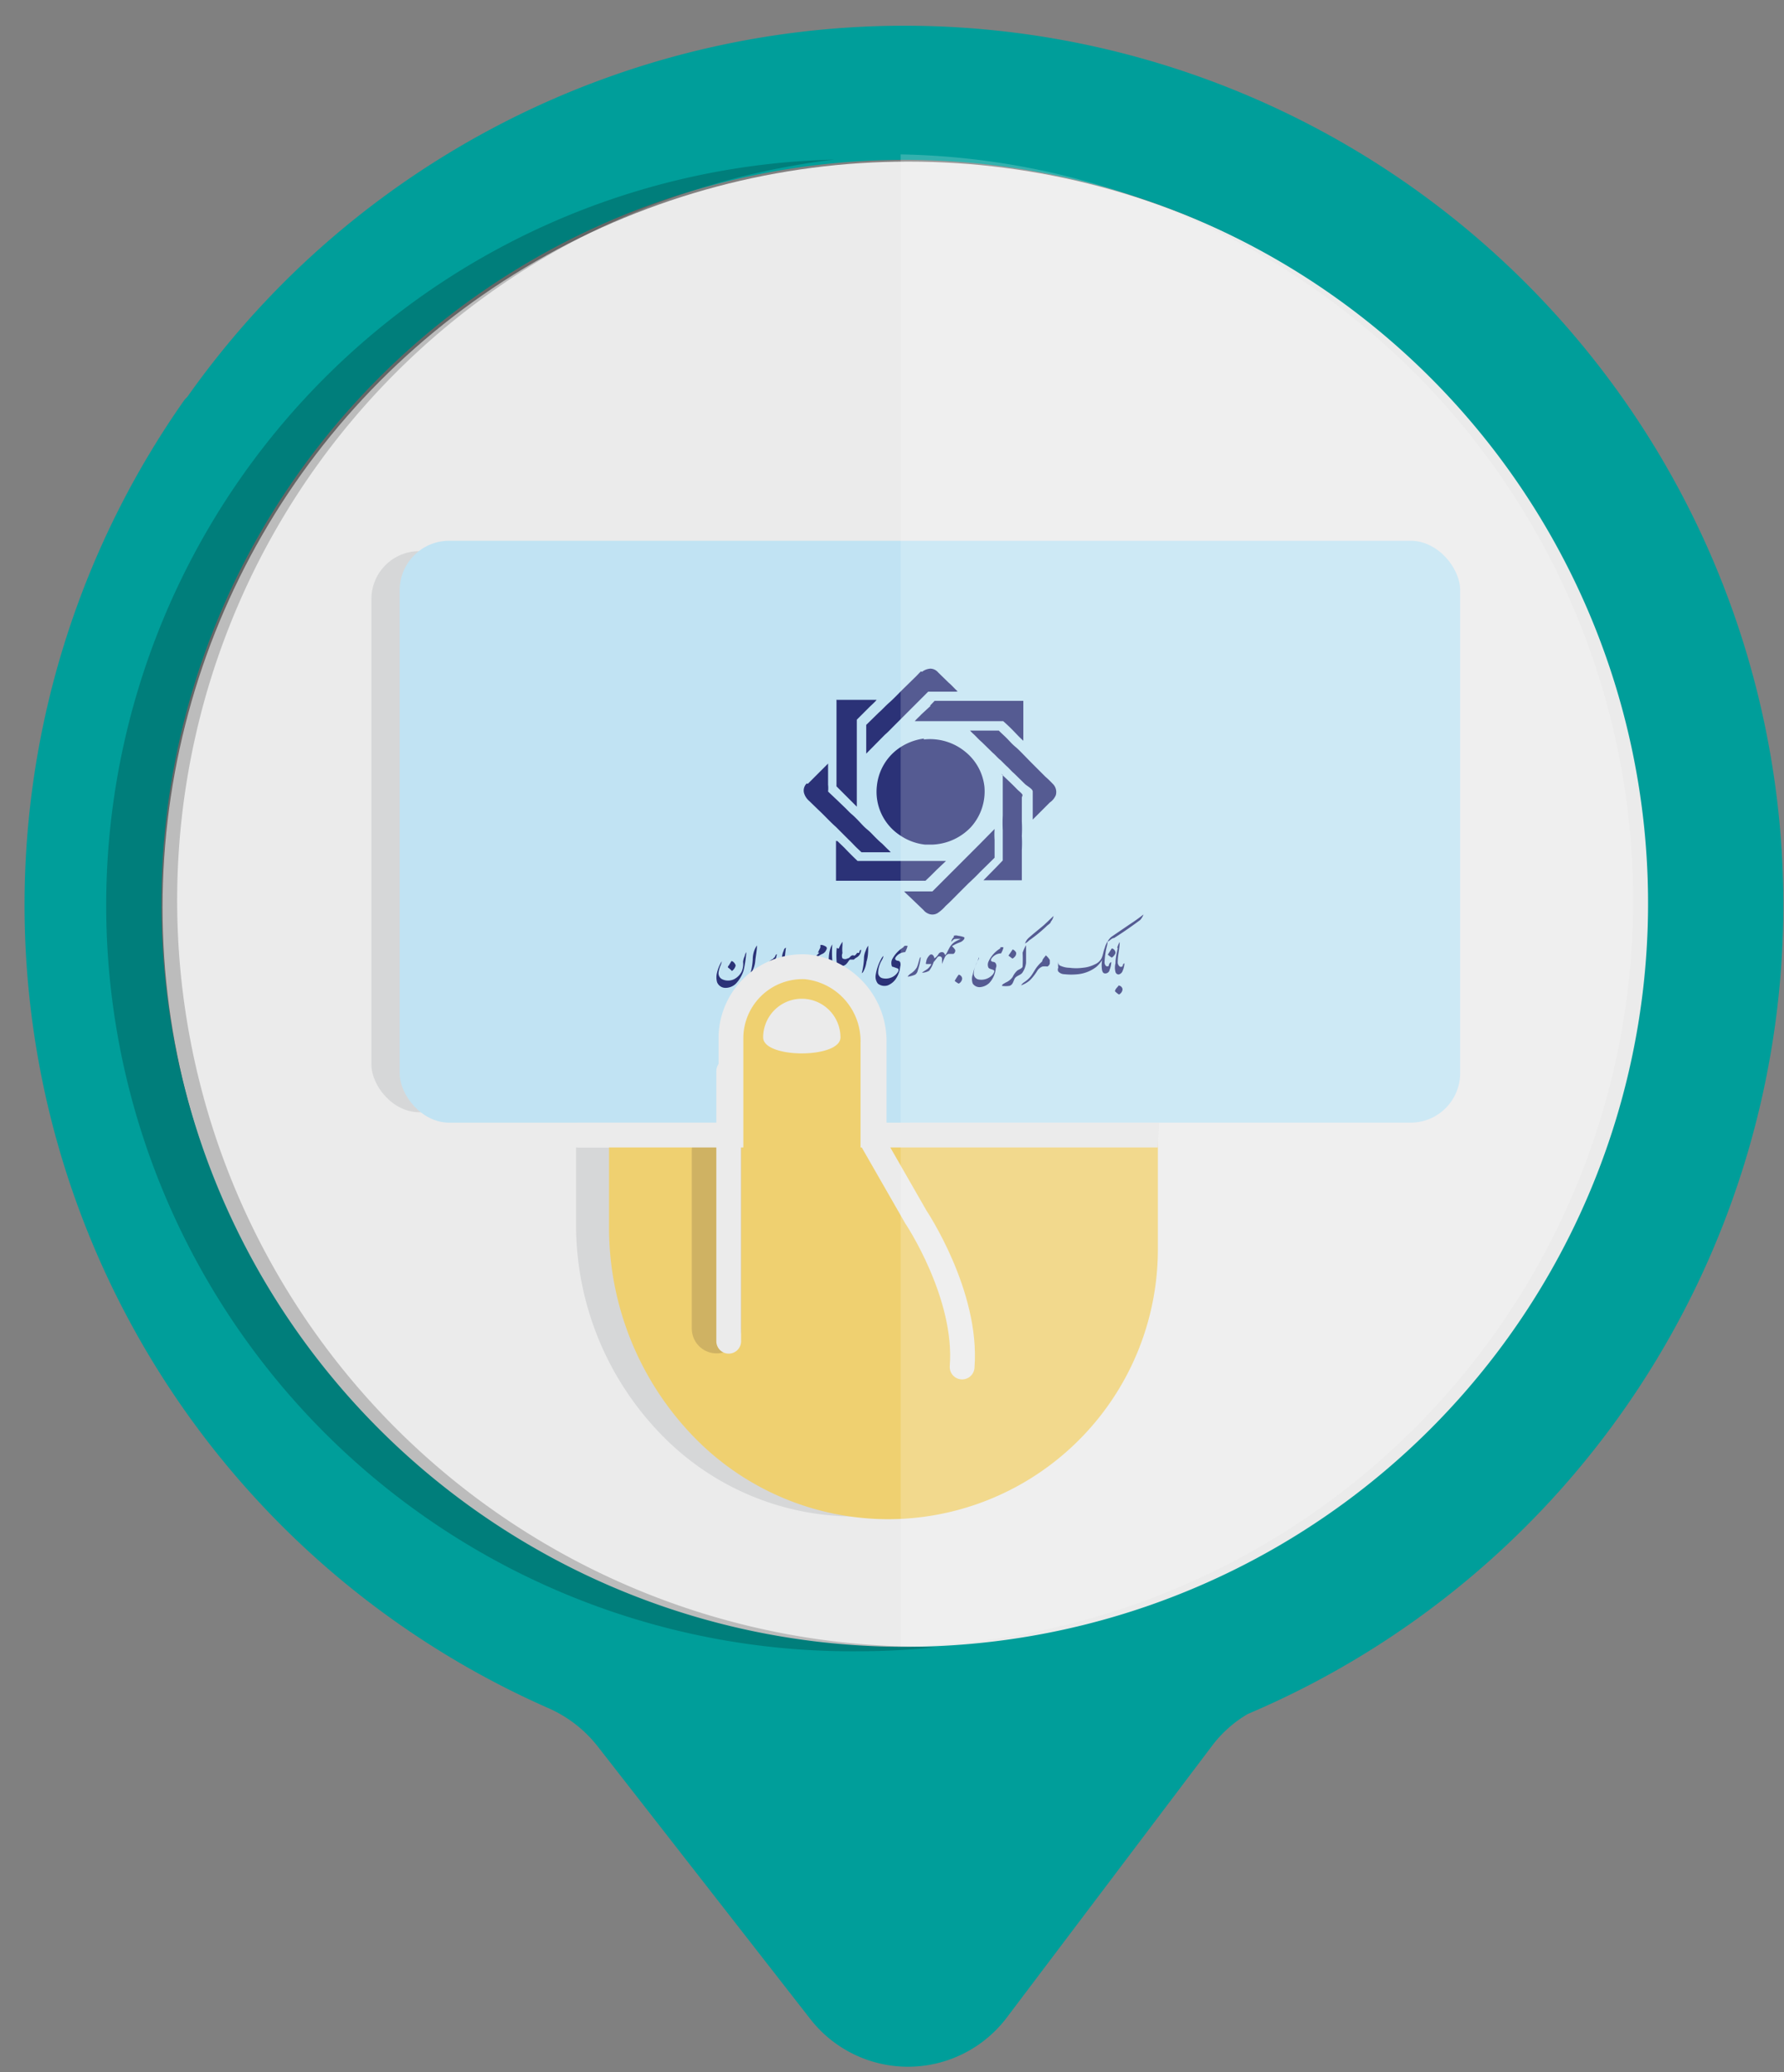
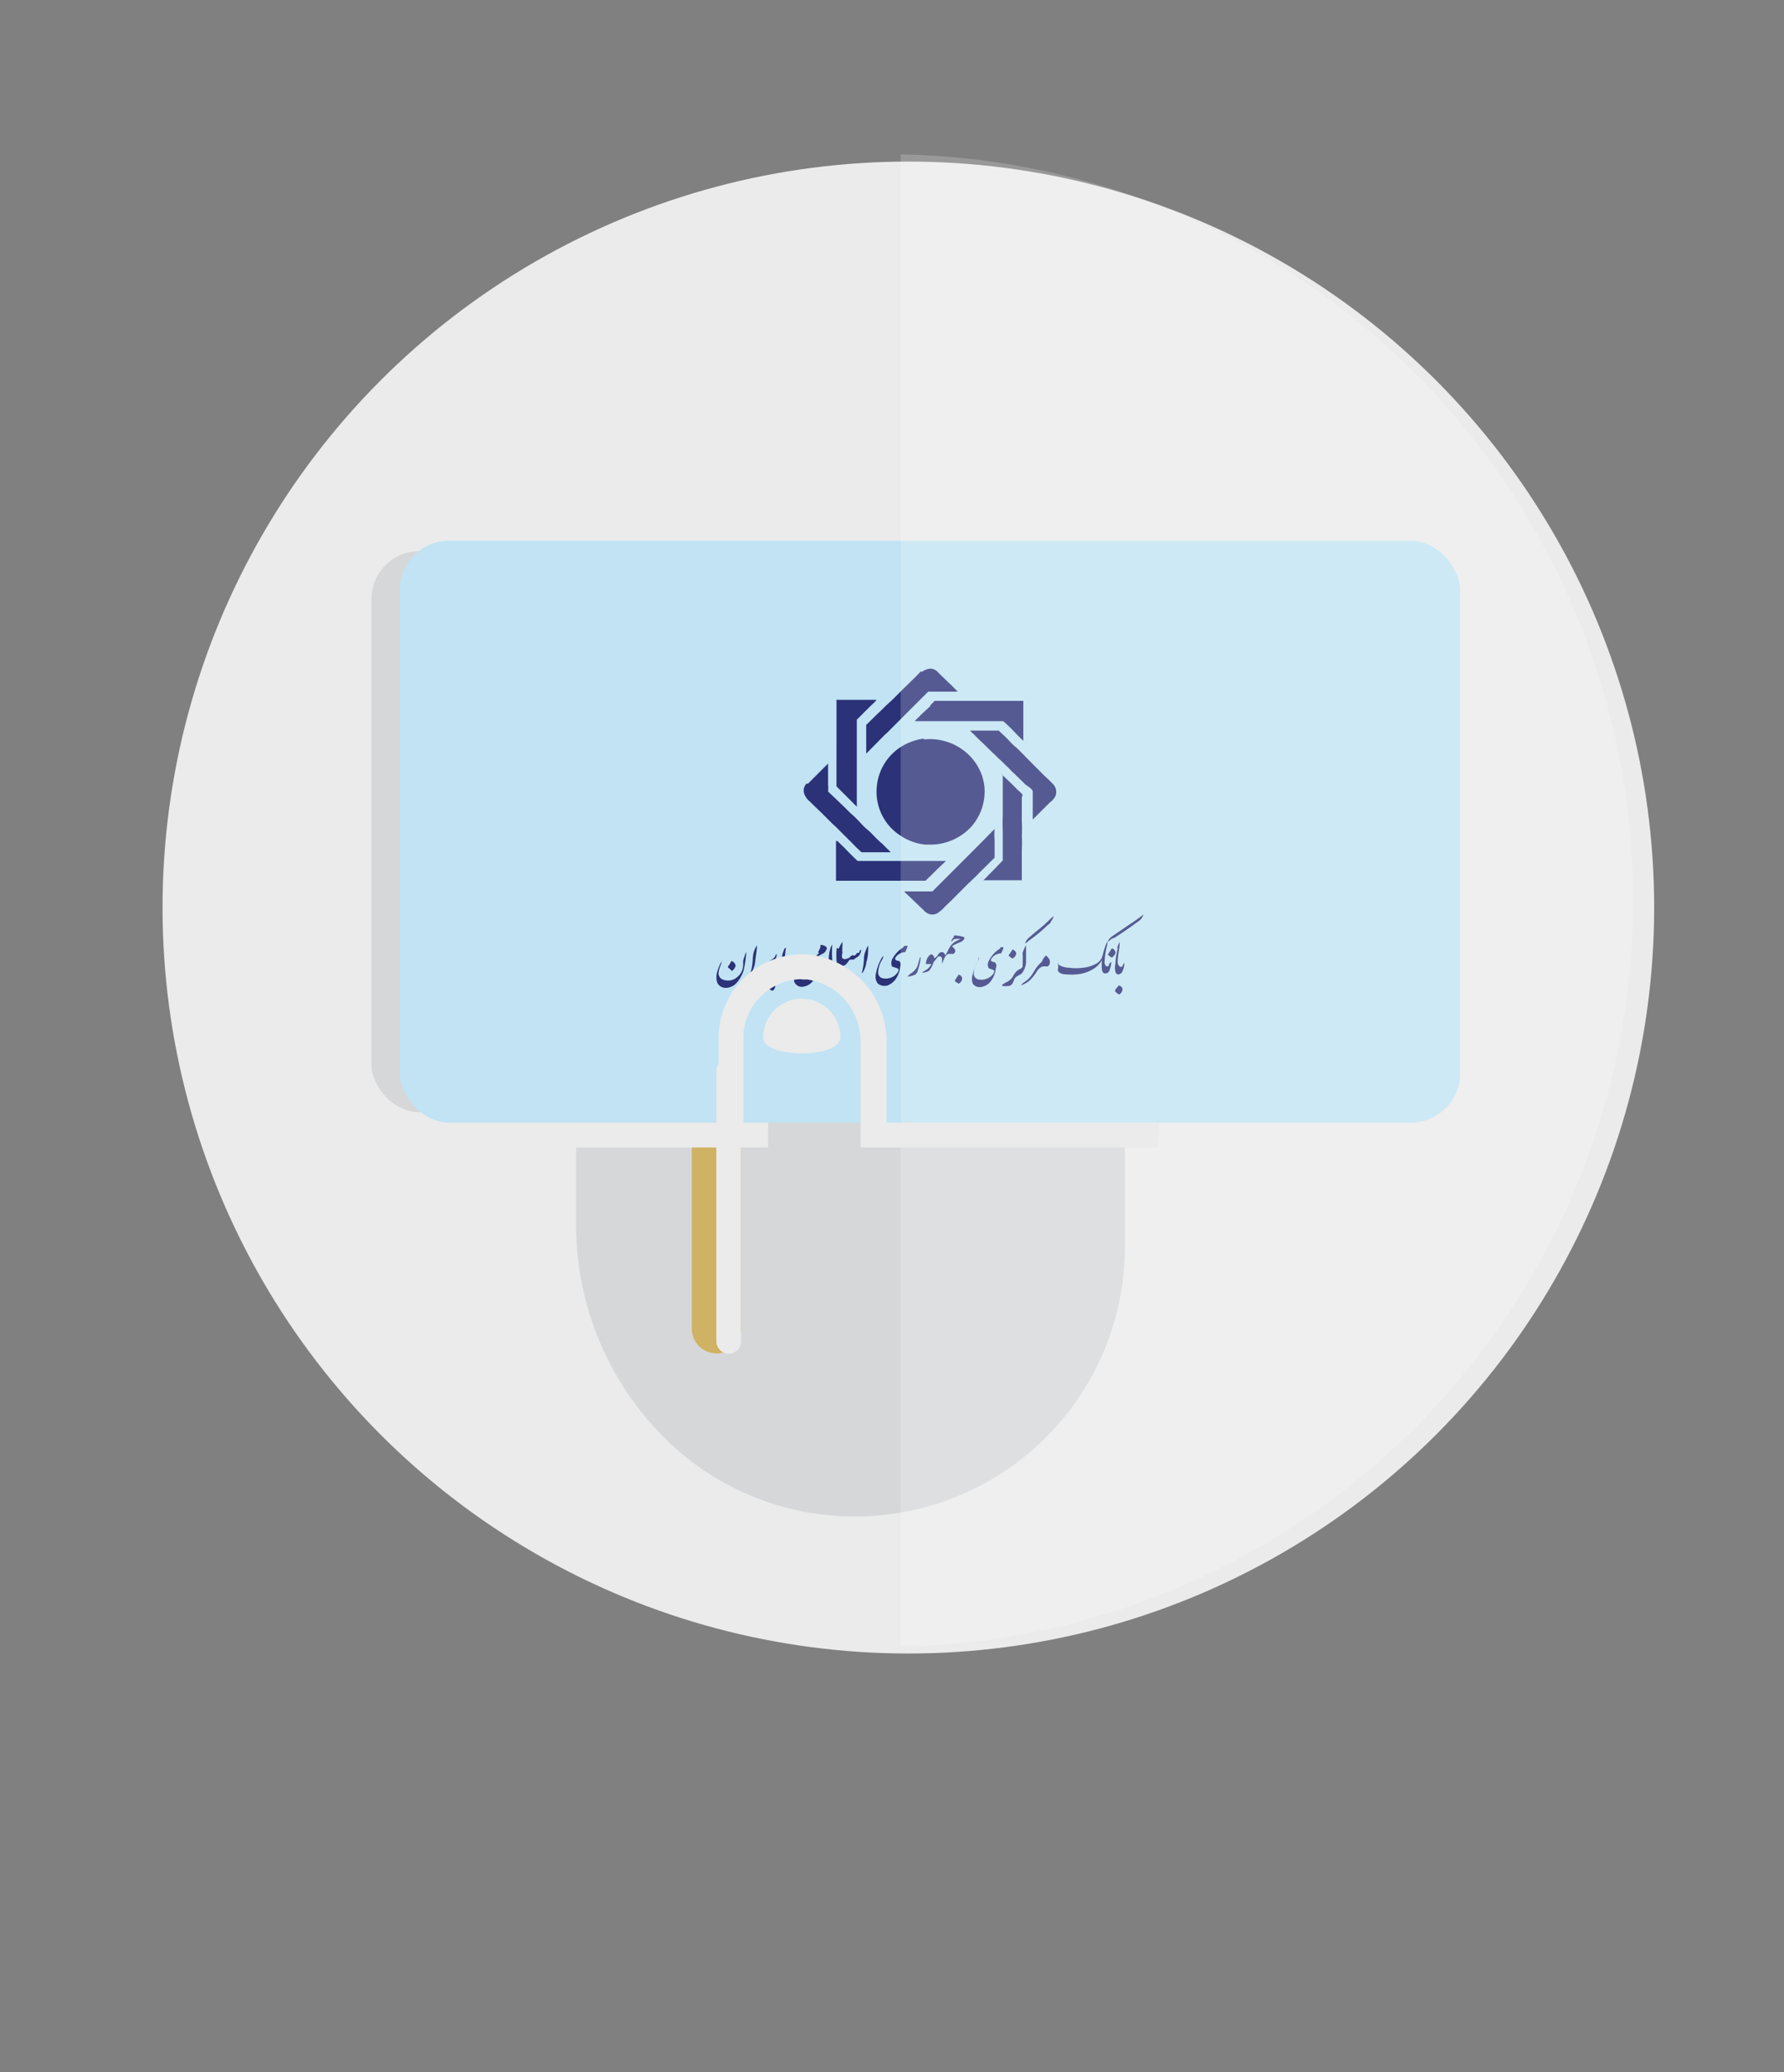
<svg xmlns="http://www.w3.org/2000/svg" viewBox="0 0 72 83.61">
  <rect x="0" y="0" width="72" height="83.61" fill="#808080" stroke="none" />
  <defs>
    <style>.cls-1{isolation:isolate;}.cls-2{fill:#ebebeb;}.cls-3{fill:#d6d7d8;}.cls-4{fill:#009e9a;}.cls-11,.cls-5{opacity:0.2;}.cls-5{mix-blend-mode:multiply;}.cls-6{fill:#c1e3f3;}.cls-7{fill:#2b3277;}.cls-10,.cls-8{fill:#efd070;}.cls-9{fill:none;stroke:#cfb263;stroke-width:2px;}.cls-10,.cls-9{stroke-linecap:round;stroke-miterlimit:10;}.cls-10{stroke:#ebebeb;}.cls-11{fill:#fff;}</style>
  </defs>
  <title>cheque cash</title>
  <g class="cls-1">
    <g id="Layer_2" data-name="Layer 2">
      <circle class="cls-2" cx="36.66" cy="36.62" r="30.1" />
      <rect class="cls-3" x="14.99" y="22.24" width="41.28" height="22.64" rx="1.93" ry="1.93" />
-       <path class="cls-4" d="M11.48,11.37A35.55,35.55,0,0,0,7.57,16c-.05.06-.11.11-.15.17A35.41,35.41,0,0,0,22.1,68.91a5.17,5.17,0,0,1,2,1.53l8.58,11a5,5,0,0,0,7.93,0l8.31-11a4.9,4.9,0,0,1,1.44-1.28A35.47,35.47,0,1,0,11.48,11.37ZM57.75,57.64a30,30,0,1,1,0-42.38A30,30,0,0,1,57.75,57.64Z" />
-       <path class="cls-5" d="M36.77,66.44a30.11,30.11,0,0,1-3.11-60,30.1,30.1,0,0,0,1,60.19c1.05,0,2.08-.06,3.11-.16Z" />
      <path class="cls-3" d="M40.58,45.8H36.73V42.06A3,3,0,0,0,34,39a2.88,2.88,0,0,0-3,2.88V46.3H23.25v3.14A12.12,12.12,0,0,0,26.8,58h0a10.85,10.85,0,0,0,7.7,3.19h0A10.89,10.89,0,0,0,45.4,50.31V45.8Z" />
      <rect class="cls-6" x="16.13" y="21.82" width="42.8" height="23.48" rx="2" ry="2" />
      <path class="cls-7" d="M37.21,27.11a.62.62,0,0,1,.34-.13.42.42,0,0,1,.31.15l.43.42c.12.1.21.21.32.31s0,0,0,.05c-.29,0-.59,0-.88,0h-.27l-1.38,1.38c-.12.12-.24.25-.37.36l-.75.76c0-.39,0-.77,0-1.16l.5-.49c.15-.13.28-.28.43-.41s.35-.34.53-.52l.48-.47c.1-.09.18-.19.27-.27m-3.42,1.15h1.63c-.09.11-.2.2-.3.3l-.5.5c0,.28,0,.57,0,.86v1.43c0,.15,0,.3,0,.44v.78l-.82-.82c0-.22,0-.44,0-.66V29.71c0-.17,0-.34,0-.51v-.94m3.77.22.19-.2H41.3v1.61c-.17-.15-.31-.31-.47-.47s-.22-.21-.34-.32H36.92c.08-.1.18-.18.26-.27l.38-.35m1.58,1h1.17c.13.13.27.25.4.39s.19.2.3.29.43.43.65.65.35.35.53.53a3.9,3.9,0,0,1,.29.28.46.46,0,0,1,.13.47.68.68,0,0,1-.24.29l-.69.69v-.82c0-.11,0-.21,0-.31s-.19-.2-.3-.29l-.46-.45c-.11-.09-.2-.21-.31-.3l-.22-.22c-.12-.09-.21-.21-.32-.3l-.45-.44c-.12-.1-.22-.22-.33-.32a1.85,1.85,0,0,1-.14-.14m-1.88.36a2.24,2.24,0,0,1,1.67.48,2.11,2.11,0,0,1,.79,1.42,2.15,2.15,0,0,1-.55,1.64,2.26,2.26,0,0,1-1.54.7h-.31a2.21,2.21,0,0,1-1-.37,2.1,2.1,0,0,1-.94-2,2.12,2.12,0,0,1,.85-1.49,2.28,2.28,0,0,1,1.06-.42m-4.7,1.83.82-.82c0,.28,0,.57,0,.85a1.31,1.31,0,0,1,0,.28l.37.35.27.26c.11.1.2.21.32.31s.28.27.41.41.19.18.28.26.16.16.24.24.19.19.29.27l.21.21a1.85,1.85,0,0,1,.14.14v0H34.77l-.15-.14c-.13-.12-.24-.25-.37-.37l-.51-.51c-.25-.22-.47-.47-.72-.7l-.36-.35a.66.66,0,0,1-.21-.32.4.4,0,0,1,.11-.39m7.84-.39c.22.21.44.41.65.63.06.06.13.11.19.18s0,.1,0,.16,0,.32,0,.48v.47a5.76,5.76,0,0,1,0,.59,5.42,5.42,0,0,1,0,.57c0,.19,0,.39,0,.58s0,.43,0,.64H41c-.21,0-.42,0-.63,0s-.45,0-.68,0v0l.52-.53.26-.27v-.22c0-.21,0-.41,0-.61V33.5a5.86,5.86,0,0,1,0-.59c0-.23,0-.45,0-.67v-.49c0-.16,0-.32,0-.48m-.94,2.8.61-.62a3.23,3.23,0,0,0,0,.44v.72l-.59.58c-.15.16-.31.31-.47.46l-.37.37c-.18.18-.36.37-.55.54a1.5,1.5,0,0,1-.33.29.41.41,0,0,1-.4,0,.48.48,0,0,1-.16-.13l-.47-.45c-.1-.1-.21-.19-.31-.3.38,0,.76,0,1.14,0l1.89-1.89m-5.72-.14.28.27c.17.18.35.36.53.53h3.57l-.36.34-.25.25-.22.21H33.74V33.93m11.82,3.39c.2-.13.4-.27.59-.42a.71.71,0,0,1-.13.22l-.19.14c-.29.21-.58.41-.87.59-.09,0-.17.11-.26.15a.56.56,0,0,1,.2-.23l.66-.45m-3.42,0,.38-.36a.49.49,0,0,1-.11.23c0,.07-.13.13-.19.2a6,6,0,0,1-.69.56.61.61,0,0,1-.16.12.52.52,0,0,1,.14-.22c.2-.18.42-.35.63-.53m-3.65.44a.28.28,0,0,1,.18,0,1,1,0,0,1,.25.06,0,0,0,0,1,0,.06.34.34,0,0,1-.17.14,1.66,1.66,0,0,0-.33.16.61.61,0,0,1,.13.15.15.15,0,0,1-.07.16c-.06,0-.13,0-.2,0a.24.24,0,0,0-.14.12,2.52,2.52,0,0,0-.12.29s0,0,0,0,0-.14,0-.21a.1.1,0,0,0-.12-.1c-.06,0-.09.08-.13.12a.87.87,0,0,1-.09.11,1.16,1.16,0,0,1-.18.35.6.6,0,0,1-.29.08c.07-.06.15-.1.22-.15a.62.62,0,0,0,.16-.2c-.07,0-.15,0-.2,0s0-.1,0-.15a.5.5,0,0,1,.13-.21.09.09,0,0,1,.13,0,.22.22,0,0,1,.06.13.49.49,0,0,0,.17-.18.16.16,0,0,1,.15-.07s.07,0,.1.09.12-.15.17-.23a.67.67,0,0,1,.23-.27,1.79,1.79,0,0,1,.24-.12.93.93,0,0,0-.23,0c-.06,0-.1.08-.15.11a.33.33,0,0,1,.11-.19m-4.65.47A1.53,1.53,0,0,1,34,38s0,.1,0,.15a1.61,1.61,0,0,0,0,.31.27.27,0,0,0,0,.21.2.2,0,0,0,.21,0c.07,0,.1-.08.16-.11s.08,0,.12,0a.35.35,0,0,0,.1-.11s.06,0,.08,0,0-.1.08-.13a.34.34,0,0,1-.17.31.54.54,0,0,0-.12.09s-.11,0-.15,0-.12.18-.21.22a.18.18,0,0,1-.21,0,.73.73,0,0,1-.19.29.18.18,0,0,1-.17,0,.17.17,0,0,1-.08-.14s0,0,0,0a.66.66,0,0,0,0-.28,1.51,1.51,0,0,1,.07-.56.61.61,0,0,1,.07-.14,4.58,4.58,0,0,0,0,.64.87.87,0,0,1-.11.38.35.35,0,0,0,.19-.06.3.3,0,0,0,.1-.22,3,3,0,0,1,0-.6M44.6,38.2a1,1,0,0,1,.1-.21c0,.13-.05.25-.07.38a3.44,3.44,0,0,0-.05.45.21.21,0,0,0,.05.15.09.09,0,0,0,.12,0s0-.11.1-.15a.88.88,0,0,1-.07.32c0,.06-.08.14-.17.14s-.11-.06-.13-.12a1.19,1.19,0,0,1,0-.42,1.27,1.27,0,0,1-.24.28,1.47,1.47,0,0,1-.73.29,2.52,2.52,0,0,1-.55,0,.34.34,0,0,1-.25-.11.16.16,0,0,1,0-.15,1,1,0,0,1,0-.24.05.05,0,0,1,0,0c0,.05,0,.13.09.16a.9.9,0,0,0,.36.08,2,2,0,0,0,.54,0,1.32,1.32,0,0,0,.47-.13.55.55,0,0,0,.28-.24c.07-.14.08-.3.14-.44m.5,0a.94.94,0,0,1,.1-.23c0,.27-.08.53-.08.79a.22.22,0,0,0,.06.18.09.09,0,0,0,.14,0s0-.09.07-.11a.82.82,0,0,1-.07.3.22.22,0,0,1-.16.15.13.13,0,0,1-.13-.1.69.69,0,0,1,0-.35c0-.2.05-.41.09-.61m-12-.13s0,0,.06,0a.42.42,0,0,1,.18.08.09.09,0,0,1,0,.11.3.3,0,0,1-.16.17.74.74,0,0,0-.34.29s.11,0,.17.09,0,.1,0,.16a1,1,0,0,1-.25.6.61.61,0,0,1-.42.19.33.33,0,0,1-.28-.17.63.63,0,0,1,0-.43,2.58,2.58,0,0,1,.18-.46.78.78,0,0,1,.1-.15,1.45,1.45,0,0,1-.09.22,1.16,1.16,0,0,0-.12.45.24.24,0,0,0,.18.23.57.57,0,0,0,.6-.23.21.21,0,0,0,.05-.13c-.06-.06-.16,0-.23-.1a.22.22,0,0,1,0-.14.63.63,0,0,1,.17-.31l.16-.16-.06,0,.1-.21m-1.48.18c0-.06,0-.13.09-.17a6.2,6.2,0,0,0-.06.62,1.08,1.08,0,0,1-.14.44.12.12,0,0,1-.05,0,3.09,3.09,0,0,0,.09-.68.77.77,0,0,1,.07-.26m3.31,0a.63.63,0,0,1,.1-.2c0,.21,0,.43-.07.65a1.11,1.11,0,0,1-.13.4.17.17,0,0,1-.06.06,2.82,2.82,0,0,0,.09-.64.77.77,0,0,1,.07-.27m-4.5,0a.84.84,0,0,1,.11-.21c0,.21-.05.42-.07.64a1,1,0,0,1-.13.41.09.09,0,0,1-.06.06,2.44,2.44,0,0,0,.09-.54,1.09,1.09,0,0,1,.06-.36m10.83.09a1.46,1.46,0,0,1,.14-.31c0,.24,0,.47,0,.71a.85.85,0,0,1-.15.4c-.08.11-.26.12-.32.26s-.08.23-.2.27a1,1,0,0,1-.3,0c0-.07.09-.09.14-.13a.65.65,0,0,0,.29-.23.79.79,0,0,1,.19-.26c.07-.05.17-.07.21-.15a5.85,5.85,0,0,0,0-.6m-4.77-.24a.28.28,0,0,1,.13,0,1.09,1.09,0,0,1-.1.25.48.48,0,0,0-.37.19s-.07.08,0,.13.12,0,.17.09a.28.28,0,0,1,0,.18,1.06,1.06,0,0,1-.19.51.73.73,0,0,1-.31.24.43.43,0,0,1-.4-.07.45.45,0,0,1-.09-.34,2,2,0,0,1,.26-.72l.05-.06c0,.11-.09.2-.13.31a1,1,0,0,0-.08.37.23.23,0,0,0,.17.22.59.59,0,0,0,.43-.06.54.54,0,0,0,.22-.23s0-.06,0-.08S36,39,36,39a.39.39,0,0,1,0-.28,1.25,1.25,0,0,1,.45-.49m3.92,0a.2.2,0,0,1,.13,0,.87.87,0,0,1-.1.24.48.48,0,0,0-.38.2s-.06.08,0,.12.12,0,.17.09a.19.19,0,0,1,0,.18,1,1,0,0,1-.26.6.61.61,0,0,1-.36.17.33.33,0,0,1-.31-.14.53.53,0,0,1,0-.37,2.08,2.08,0,0,1,.25-.64l0-.06a2.68,2.68,0,0,1-.12.3.85.85,0,0,0-.09.38.24.24,0,0,0,.18.22.61.61,0,0,0,.57-.18.27.27,0,0,0,.08-.17c-.06-.07-.19-.05-.24-.13a.3.3,0,0,1,0-.23,1.2,1.2,0,0,1,.48-.54m4.5,0c.07,0,.16.1.15.19a.38.38,0,0,1-.15.18,1,1,0,0,1-.16-.12l.16-.25m-4.17.29.17-.25a.26.26,0,0,1,.14.13.2.2,0,0,1-.06.17.28.28,0,0,1-.09.07l-.16-.12m-10.64,0a.35.35,0,0,1,.06-.14,4.55,4.55,0,0,1-.11.74,1.34,1.34,0,0,1-.32.54.6.6,0,0,1-.44.16.36.36,0,0,1-.31-.23.74.74,0,0,1,0-.39,1.49,1.49,0,0,1,.19-.45.7.7,0,0,1-.06.19,1.11,1.11,0,0,0-.07.26.27.27,0,0,0,.14.27.56.56,0,0,0,.49,0,.72.72,0,0,0,.3-.3.77.77,0,0,0,.06-.4.73.73,0,0,1,.07-.24m1.16.08c.07,0,.06-.13.13-.15a.59.59,0,0,1-.1.29c-.06.08-.18.09-.24.17s-.07.24-.16.33-.18.07-.28.09-.1,0-.07,0,.27-.17.37-.29a3,3,0,0,1,.18-.3.71.71,0,0,1,.17-.11m10.84.12c0-.08.09-.17.15-.25a.74.74,0,0,1,.16.19s0,.09,0,.13-.05.11-.1.13a.69.69,0,0,0-.2,0,.45.45,0,0,0-.2.16,2,2,0,0,1-.31.4,1.1,1.1,0,0,1-.35.2.4.4,0,0,1,.13-.13,1.21,1.21,0,0,0,.24-.21c.1-.12.17-.27.26-.39a1.54,1.54,0,0,1,.25-.26m-4.93-.15,0,0a2.48,2.48,0,0,1-.12.54.26.26,0,0,1-.11.17,1.11,1.11,0,0,1-.3.08.41.41,0,0,1,.15-.14.8.8,0,0,0,.22-.23c.06-.13.08-.27.13-.4m-7.73.34.12-.2c.06,0,.15.09.17.18a.37.37,0,0,1-.15.22,1,1,0,0,0-.16-.14s0,0,0-.06m9.15.6a2.13,2.13,0,0,1,.16-.25c.07,0,.15.09.14.17a.25.25,0,0,1-.14.19.91.91,0,0,1-.16-.11M31,39.88l.15-.23c.06,0,.14.08.14.17a.34.34,0,0,1-.09.15s0,0-.06,0L31,39.88a.28.28,0,0,1-.12.14c-.06,0-.1-.08-.16-.11a2,2,0,0,1,.16-.24.2.2,0,0,1,.12.1.22.22,0,0,1,0,.11m14.16-.11c.07,0,.16.09.14.18a.26.26,0,0,1-.14.18A.91.91,0,0,1,45,40c0-.09.11-.17.16-.25Z" />
-       <path class="cls-8" d="M41.91,45.9H35.23V42.15a3,3,0,0,0-2.73-3A2.88,2.88,0,0,0,29.45,42V45.9H24.58v3.64a12.12,12.12,0,0,0,3.55,8.57h0a10.93,10.93,0,0,0,7.7,3.19h0A10.89,10.89,0,0,0,46.73,50.41V45.9Z" />
      <line class="cls-9" x1="28.92" y1="46.41" x2="28.92" y2="53.61" />
      <line class="cls-10" x1="29.41" y1="43.22" x2="29.41" y2="54.12" />
-       <path class="cls-10" d="M35.24,46.1l1.72,3s2.1,3.13,1.87,6.06" />
      <path class="cls-2" d="M33.92,41.86a1.56,1.56,0,0,0-3.12,0C30.8,42.72,33.92,42.72,33.92,41.86Z" />
      <path class="cls-11" d="M36.35,66.44a30.11,30.11,0,0,0,0-60.21Z" />
      <path class="cls-2" d="M46.73,46.3h-12V42.06a2.51,2.51,0,0,0-2.26-2.55A2.39,2.39,0,0,0,30,41.89V46.3h-6.7v-1H29V41.89a3.39,3.39,0,0,1,3.57-3.38,3.52,3.52,0,0,1,3.21,3.55V45.3h11Z" />
    </g>
  </g>
</svg>